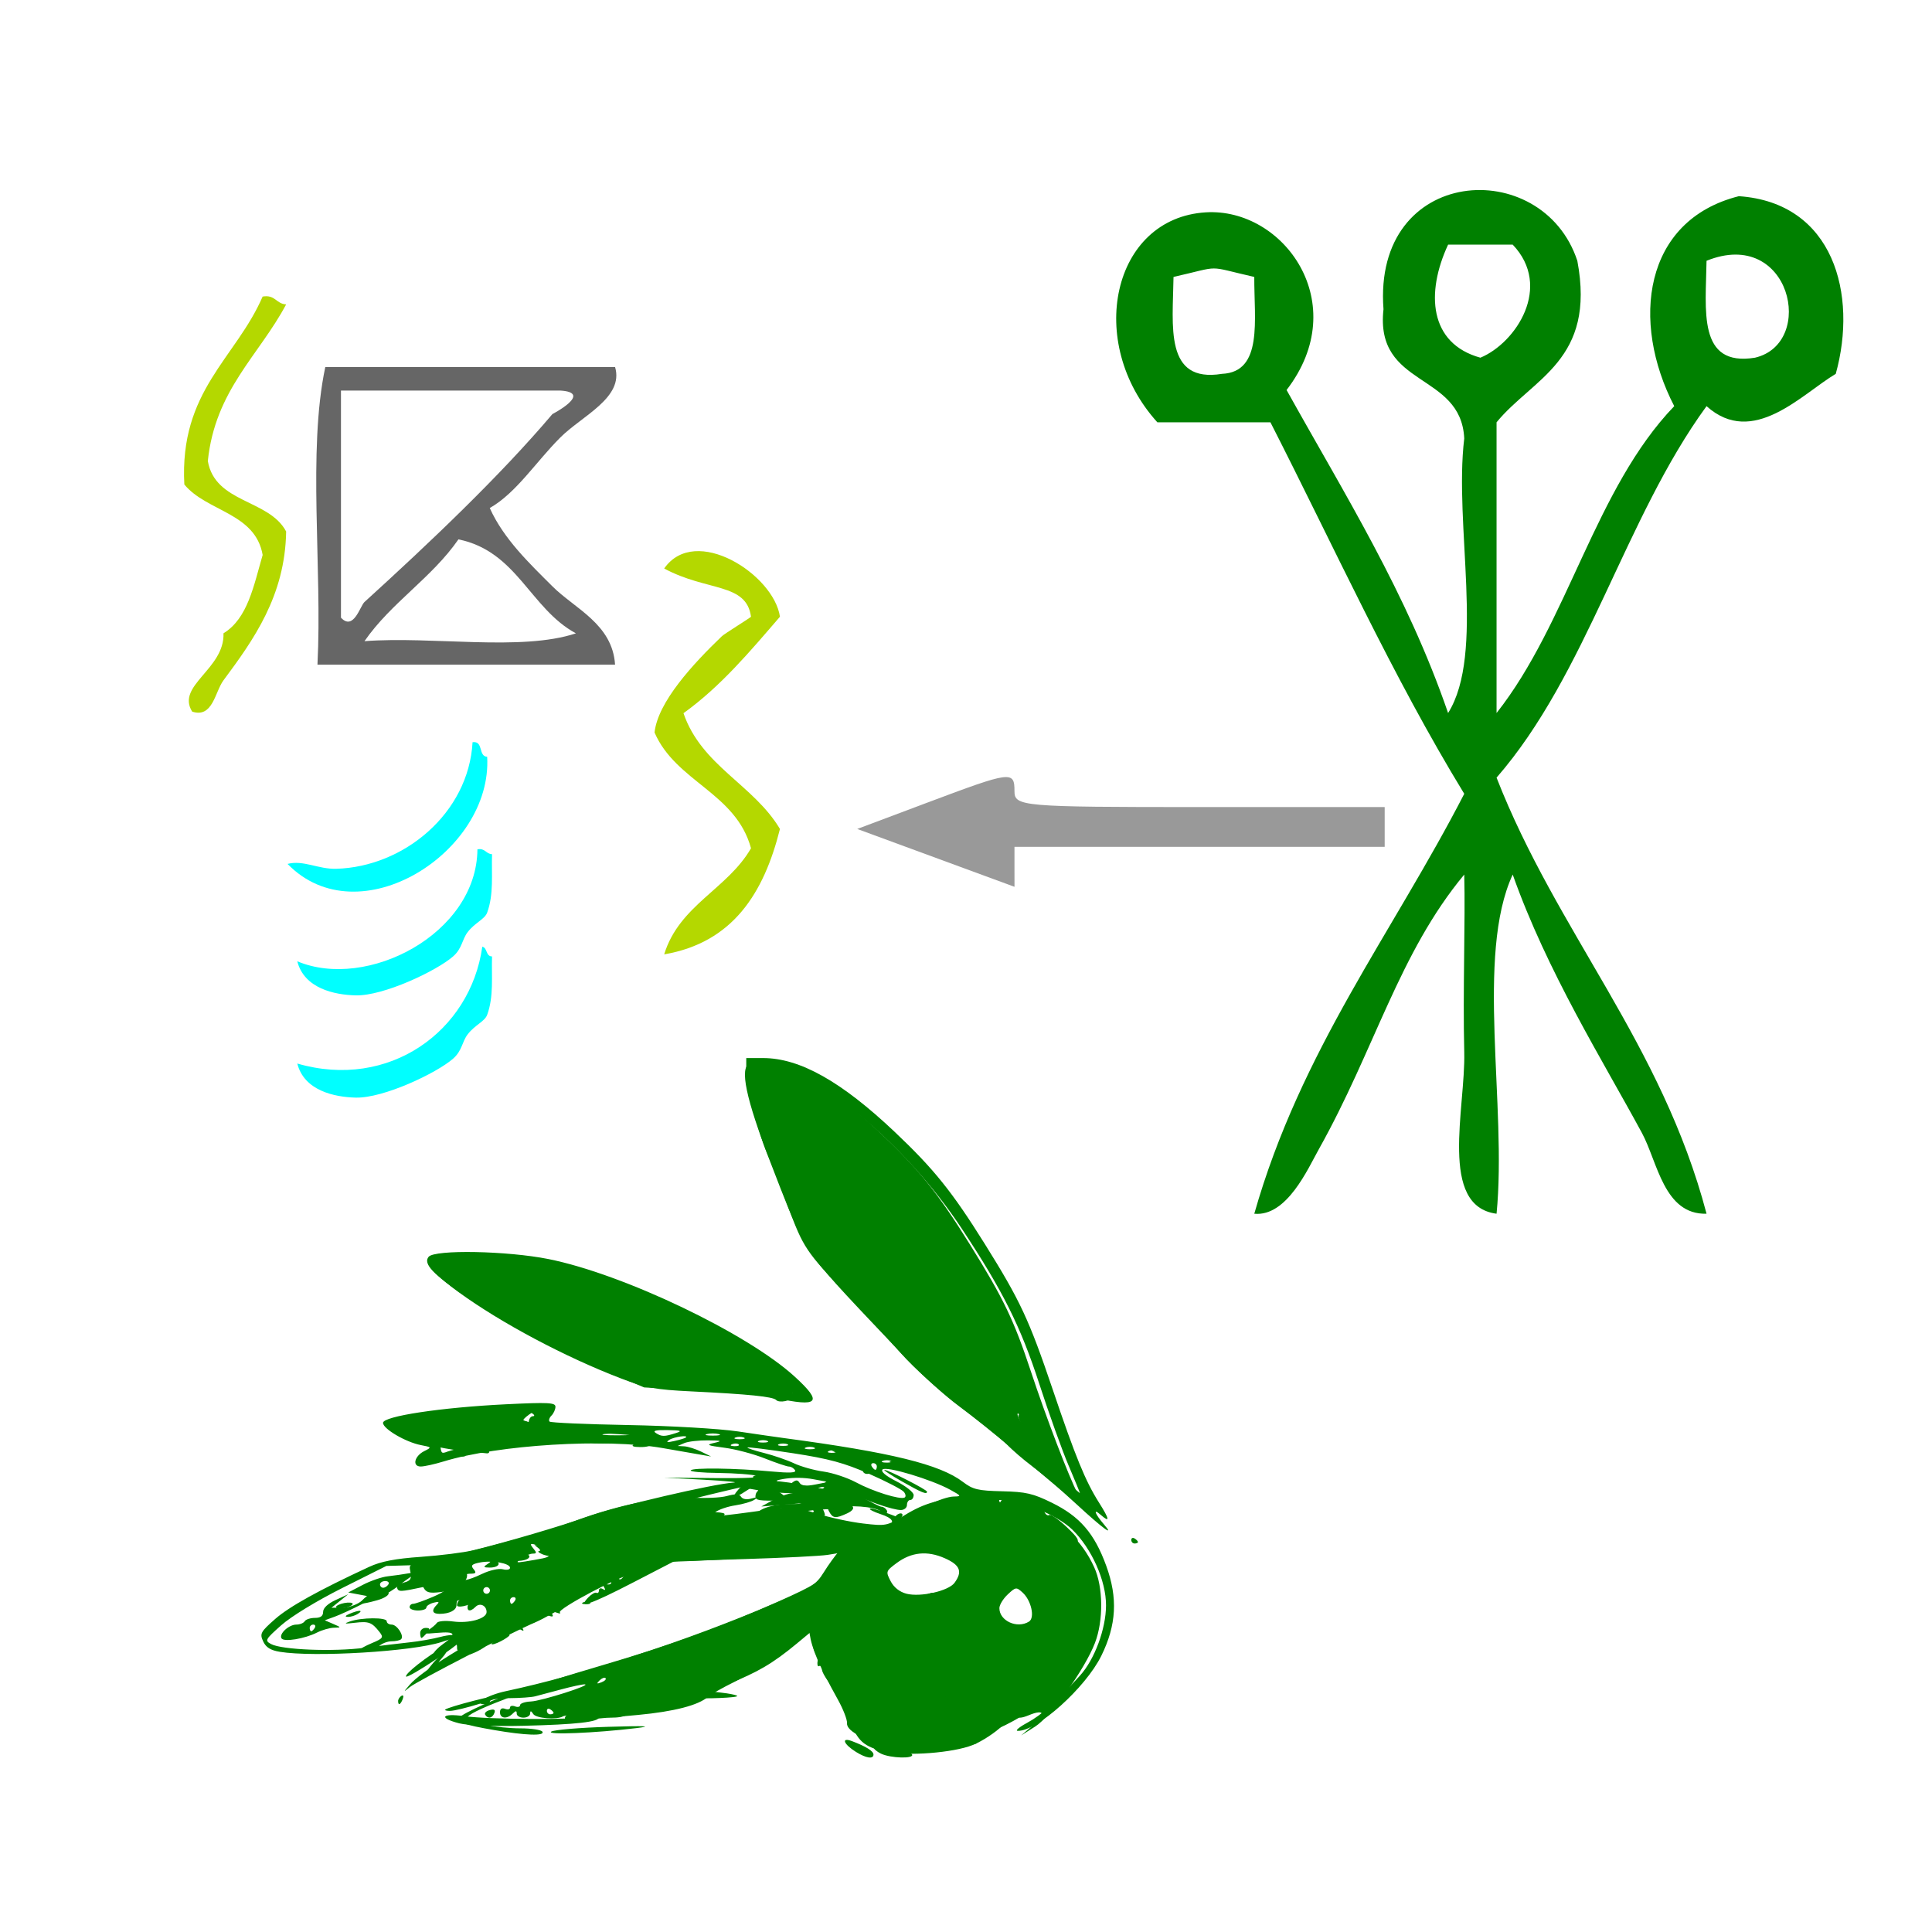
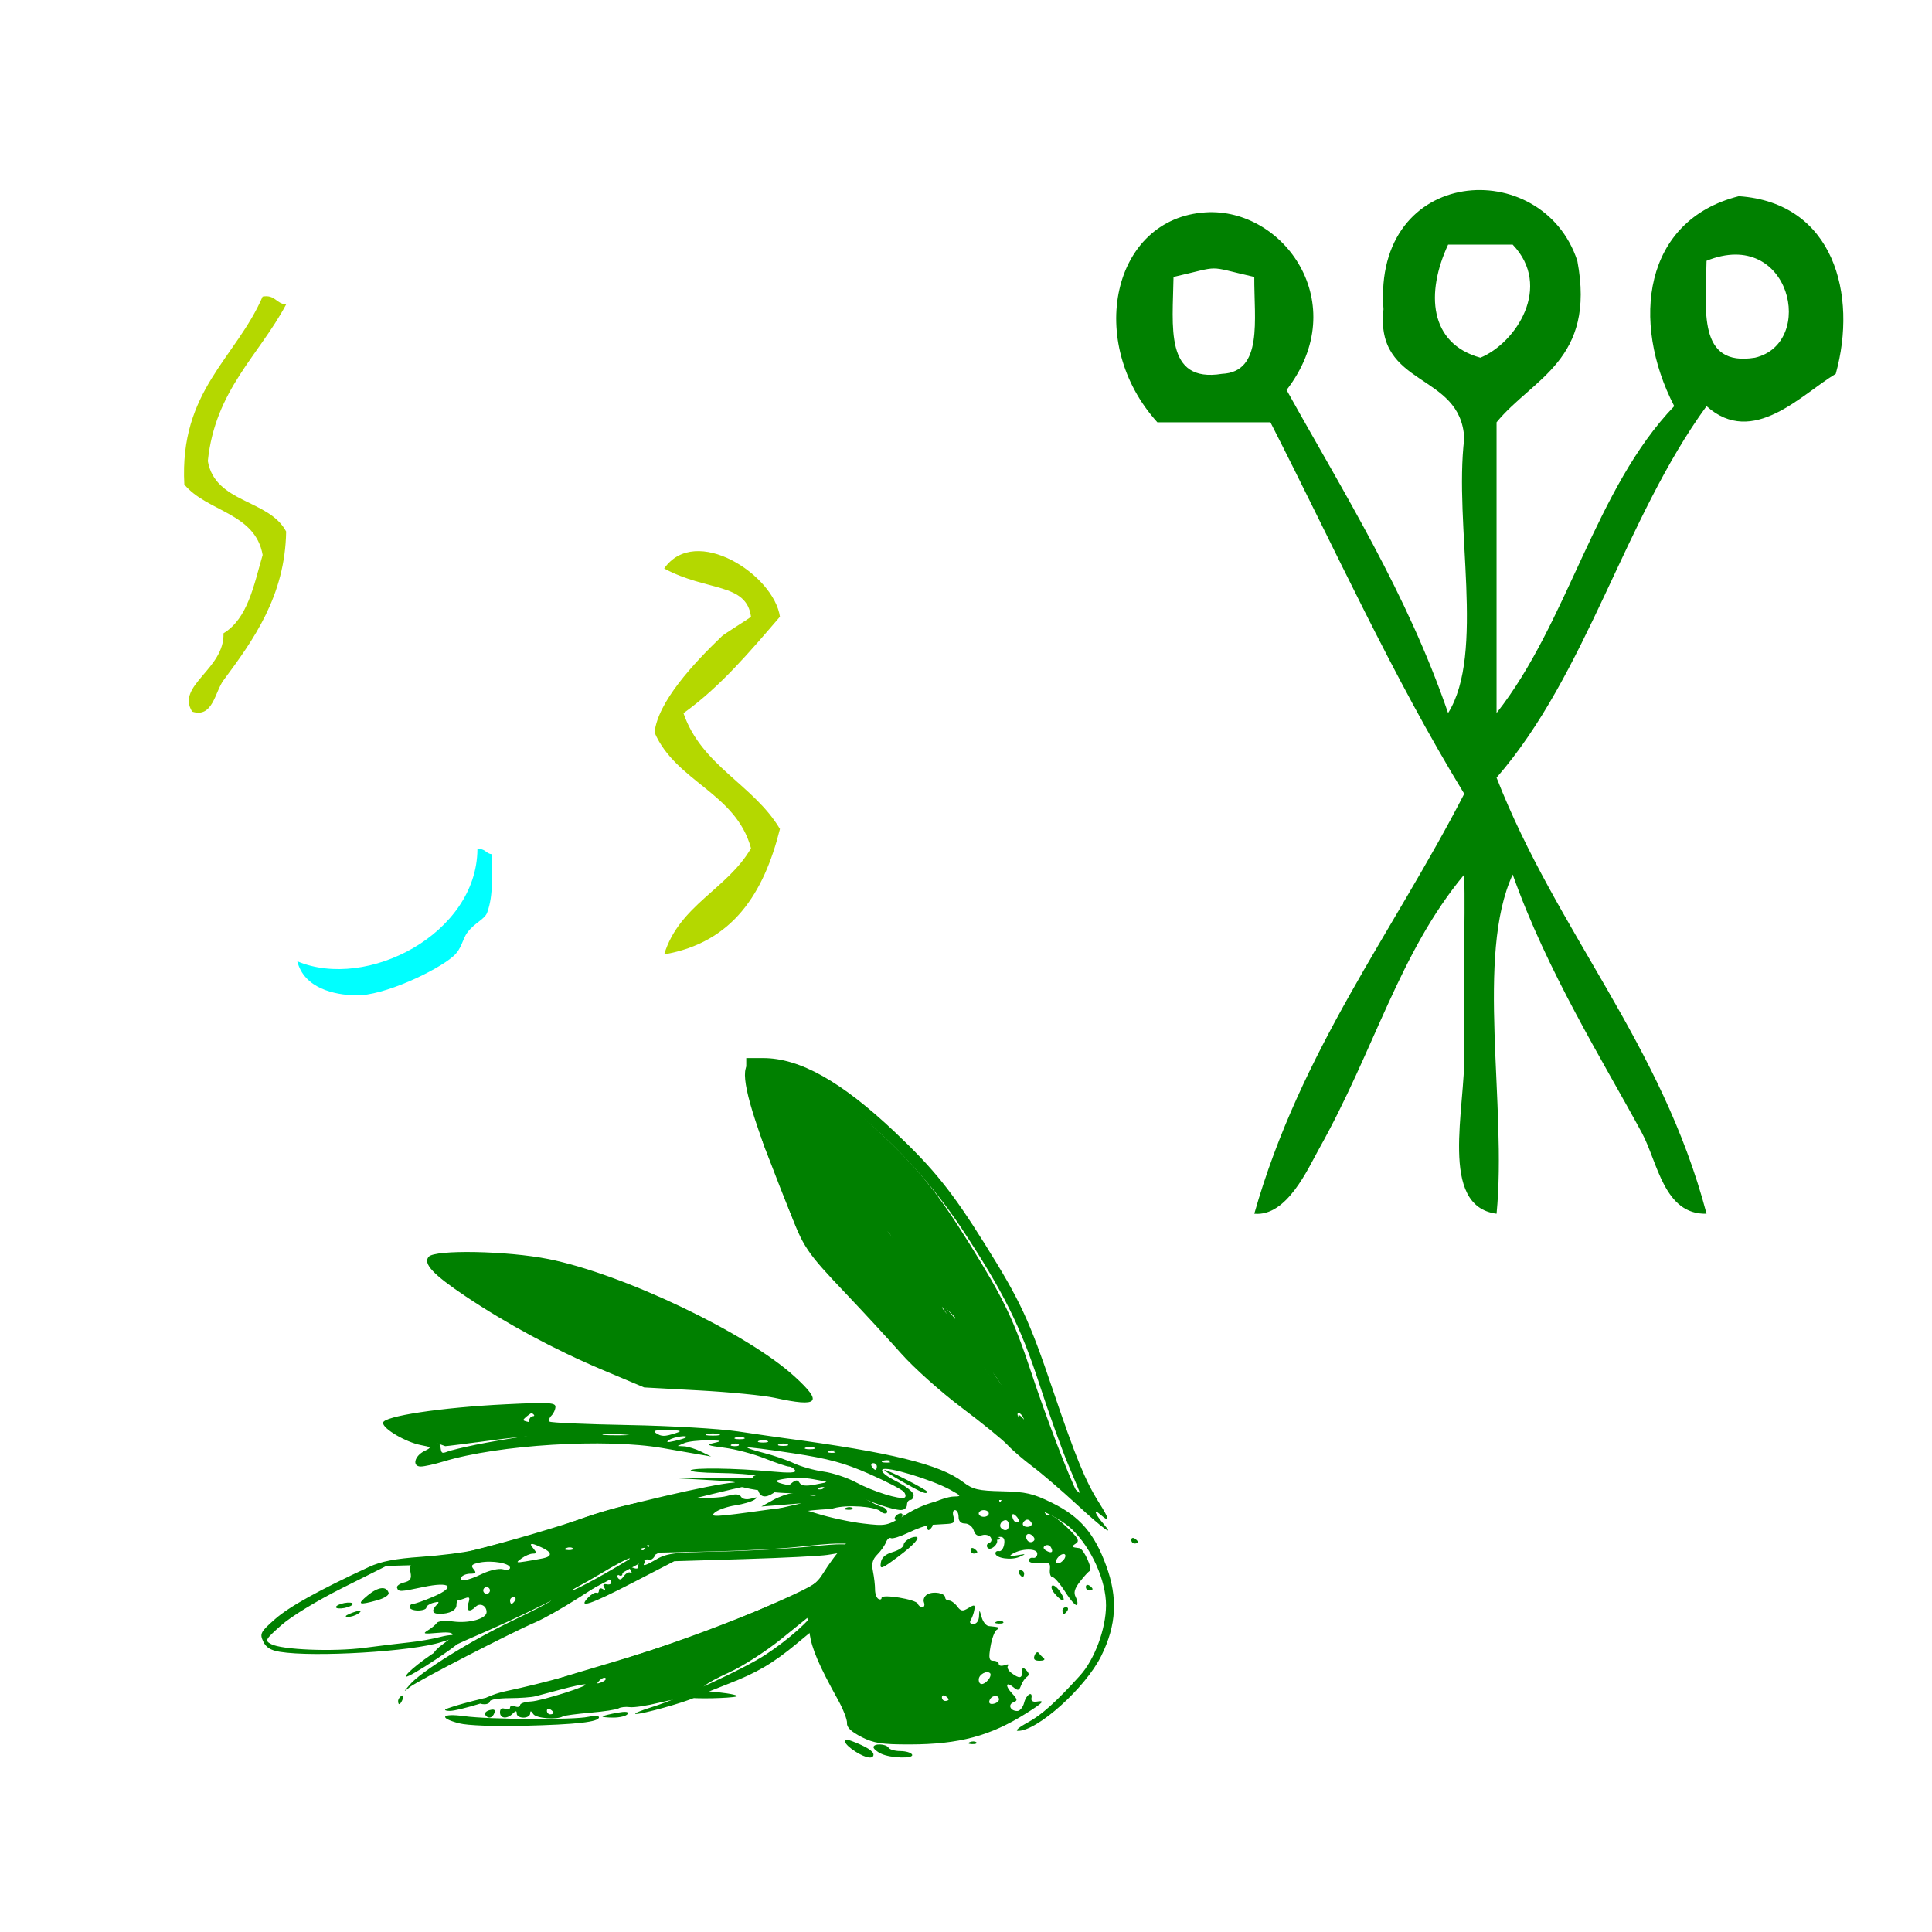
<svg xmlns="http://www.w3.org/2000/svg" xmlns:ns1="http://sodipodi.sourceforge.net/DTD/sodipodi-0.dtd" xmlns:ns2="http://www.inkscape.org/namespaces/inkscape" version="1.1" id="Calque_1" x="0px" y="0px" width="100px" height="100px" viewBox="0 0 100 100" style="enable-background:new 0 0 100 100;" xml:space="preserve" ns1:docname="unideo-02-olive.svg" ns2:version="0.92.3 (2405546, 2018-03-11)">
  <defs id="defs13" />
  <ns1:namedview pagecolor="#ffffff" bordercolor="#666666" borderopacity="1" objecttolerance="10" gridtolerance="10" guidetolerance="10" ns2:pageopacity="0" ns2:pageshadow="2" ns2:window-width="1344" ns2:window-height="859" id="namedview11" showgrid="false" ns2:zoom="2.36" ns2:cx="50" ns2:cy="50" ns2:window-x="1602" ns2:window-y="40" ns2:window-maximized="0" ns2:current-layer="Calque_1" />
  <g id="g8" style="fill:#008000" transform="matrix(0.836,0,0,0.836,34.793,-5.467)">
    <g id="g6" style="fill:#008000">
      <g id="g4" style="fill:#008000">
        <path d="m 56.04,22.686 c 1.16,6.162 -2.748,7.253 -5.001,10 0,6 0,12 0,18 4.414,-5.585 6.097,-13.903 11.001,-19 -2.707,-5.229 -1.919,-11.508 4,-13 5.88,0.403 7.362,6.095 6,11 -2.102,1.249 -5.124,4.583 -8,2 -5.062,6.939 -7.415,16.584 -13.001,23 3.746,9.587 10.22,16.448 13.001,27 -2.644,0.072 -3.032,-3.209 -4,-5 -2.419,-4.475 -5.869,-9.979 -8.001,-16 -2.319,5.015 -0.344,14.323 -1,21 -3.602,-0.466 -1.915,-6.534 -2,-10 -0.094,-3.85 0.073,-8.083 0,-11 -4.037,4.855 -5.541,10.829 -9,17 -0.68,1.212 -1.982,4.192 -4,4 2.878,-10.122 8.583,-17.416 13,-26 -4.427,-7.239 -8.057,-15.276 -12,-23 -2.333,0 -4.667,0 -7,0 -4.472,-4.933 -2.803,-12.648 3,-13 4.82,-0.292 9.129,5.64 5,11 3.574,6.427 7.442,12.559 10,20 2.313,-3.687 0.35,-11.65 1,-17 -0.2,-4.133 -5.546,-3.12 -5,-8 -0.675,-8.912 9.842,-9.555 12.001,-3 z m -6.001,6 c 2.207,-0.917 4.482,-4.399 2,-7 -1.333,0 -2.667,0 -4,0 -1.388,2.984 -1.181,6.121 2,7 z m -19,-5 c -0.041,3.041 -0.582,6.582 3,6 2.556,-0.111 1.985,-3.349 2,-6 -3.078,-0.699 -1.922,-0.699 -5,0 z m 36.001,5 c 3.814,-0.896 2.196,-8.106 -3,-6 -0.04,3.041 -0.582,6.582 3,6 z" id="path2" style="fill:#008000" ns2:connector-curvature="0" />
      </g>
    </g>
  </g>
  <g id="g837" style="fill:#008000;fill-opacity:1" transform="matrix(0.836,0,0,0.836,-36.379,14.923)">
-     <path ns2:connector-curvature="0" id="path832" d="M 98.369,90.605 C 96.982,90.312 96.569,89.936 96.095,88.53 95.859,87.833 95.383,86.939 95.036,86.544 94.689,86.149 94.406,85.684 94.406,85.51 c 0,-0.174 -0.08,-0.267 -0.177,-0.206 -0.098,0.06 -0.133,-0.121 -0.08,-0.402 0.056,-0.291 4.2e-4,-0.512 -0.128,-0.512 -0.141,0 -0.179,-0.235 -0.102,-0.622 0.104,-0.521 0.059,-0.622 -0.28,-0.622 -0.222,0 -0.63,0.242 -0.907,0.537 -0.784,0.838 -2.287,1.88 -3.737,2.593 -0.729,0.358 -1.47,0.777 -1.647,0.932 -0.597,0.522 -2.093,0.909 -4.326,1.119 -4.179,0.394 -4.608,0.408 -4.521,0.144 0.045,-0.135 0.284,-0.276 0.531,-0.313 0.248,-0.036 0.45,-0.158 0.45,-0.271 0,-0.112 0.409,-0.385 0.908,-0.606 0.5,-0.221 0.951,-0.566 1.004,-0.768 0.068,-0.261 1.189,-0.764 3.911,-1.757 2.098,-0.765 5.024,-1.886 6.502,-2.491 2.319,-0.95 2.743,-1.197 3.098,-1.806 0.294,-0.503 0.326,-0.66 0.112,-0.548 -0.165,0.086 -0.044,-0.044 0.268,-0.29 0.493,-0.387 0.537,-0.506 0.329,-0.896 -0.217,-0.407 -0.206,-0.423 0.105,-0.166 0.2,0.165 0.345,0.193 0.345,0.066 0,-0.245 -0.739,-0.534 -0.983,-0.384 -0.148,0.091 -7.089,0.517 -9.588,0.588 -0.689,0.02 -1.386,0.183 -1.762,0.412 -0.342,0.209 -0.828,0.379 -1.079,0.38 -0.581,0.001 -4.672,2.161 -4.472,2.361 0.082,0.082 -0.026,0.082 -0.241,-6.2e-4 -0.27,-0.104 -0.345,-0.076 -0.242,0.09 0.094,0.152 0.04,0.199 -0.147,0.127 -0.162,-0.062 -0.424,0.009 -0.581,0.158 -0.157,0.149 -0.402,0.28 -0.545,0.292 -0.61,0.049 -0.69,0.096 -0.55,0.322 0.091,0.148 0.057,0.183 -0.09,0.092 -0.131,-0.081 -0.402,-0.051 -0.602,0.065 -0.2,0.117 -0.271,0.218 -0.157,0.226 0.257,0.017 -0.75,0.606 -1.036,0.606 -0.114,0 0.026,-0.133 0.311,-0.296 0.777,-0.444 0.428,-0.371 -0.997,0.207 -1.495,0.608 -1.491,0.607 -1.491,0.218 0,-0.165 -0.163,-0.396 -0.363,-0.512 -0.286,-0.167 -0.186,-0.206 0.474,-0.185 1.181,0.037 2.049,-0.422 2.13,-1.128 0.074,-0.645 0.104,-0.66 0.642,-0.324 0.314,0.196 0.498,0.174 0.93,-0.108 0.605,-0.396 0.691,-0.723 0.228,-0.868 -1.03,-0.322 -1.013,-0.286 -0.418,-0.838 0.683,-0.633 1.618,-0.625 1.732,0.015 0.041,0.228 0.17,0.508 0.287,0.622 0.145,0.141 0.181,0.026 0.113,-0.361 -0.129,-0.731 0.267,-1.062 1.062,-0.887 0.504,0.111 0.661,0.051 0.865,-0.33 0.239,-0.447 0.26,-0.45 0.53,-0.08 0.305,0.418 0.431,0.36 0.788,-0.358 0.131,-0.263 0.459,-0.496 0.746,-0.528 0.946,-0.107 1.496,-0.272 1.36,-0.408 -0.199,-0.199 -1.98,-0.052 -2.484,0.205 -0.239,0.122 -0.597,0.301 -0.795,0.397 -0.456,0.221 -1.997,0.202 -2.542,-0.032 -0.228,-0.098 -0.321,-0.186 -0.207,-0.196 0.114,-0.01 0.067,-0.116 -0.104,-0.235 -0.24,-0.168 -0.198,-0.186 0.181,-0.078 0.332,0.094 0.447,0.066 0.352,-0.088 -0.088,-0.142 -0.02,-0.181 0.181,-0.104 0.177,0.068 0.322,0.023 0.322,-0.1 0,-0.123 0.14,-0.169 0.311,-0.104 0.171,0.066 0.311,0.019 0.311,-0.104 0,-0.123 0.14,-0.169 0.311,-0.104 0.171,0.066 0.311,0.019 0.311,-0.104 0,-0.123 0.155,-0.163 0.345,-0.091 0.252,0.097 0.299,0.058 0.173,-0.145 -0.125,-0.203 -0.079,-0.242 0.173,-0.145 0.19,0.073 0.345,0.045 0.345,-0.062 0,-0.107 0.14,-0.141 0.311,-0.075 0.171,0.066 0.311,0.006 0.311,-0.132 0,-0.139 0.14,-0.198 0.311,-0.132 0.171,0.066 0.311,0.027 0.311,-0.085 0,-0.118 0.233,-0.146 0.549,-0.067 0.418,0.105 0.51,0.074 0.384,-0.13 -0.126,-0.204 -0.035,-0.235 0.384,-0.13 0.33,0.083 0.549,0.052 0.549,-0.077 0,-0.129 0.219,-0.16 0.549,-0.077 0.411,0.103 0.509,0.072 0.389,-0.122 -0.12,-0.194 -0.01,-0.229 0.435,-0.137 0.328,0.068 1.371,0.148 2.319,0.178 1.539,0.049 1.677,0.085 1.295,0.339 -0.896,0.597 -0.464,0.7 2.319,0.556 2.272,-0.118 2.908,-0.085 3.679,0.194 0.513,0.185 1.705,0.392 2.648,0.46 1.495,0.107 1.7,0.082 1.592,-0.198 -0.068,-0.177 -0.024,-0.383 0.098,-0.458 0.402,-0.248 0.232,-0.491 -0.518,-0.739 -0.407,-0.134 -0.698,-0.285 -0.647,-0.336 0.051,-0.051 0.56,0.086 1.132,0.303 l 1.04,0.395 1.939,-0.509 c 4.63,-1.216 8.235,0.053 9.781,3.442 0.559,1.226 0.58,3.291 0.047,4.686 -0.616,1.613 -2.72,4.555 -3.703,5.178 l -0.869,0.551 0.724,-0.619 c 0.841,-0.719 0.723,-1.036 -0.237,-0.638 -0.457,0.189 -0.69,0.206 -0.741,0.053 -0.041,-0.123 -0.44,0.139 -0.886,0.581 -0.447,0.442 -1.285,0.99 -1.862,1.218 -1.221,0.481 -4.022,0.696 -5.367,0.412 z m 8.858,-8.058 c 0.375,-0.238 0.137,-1.312 -0.399,-1.797 -0.389,-0.352 -0.425,-0.347 -0.921,0.118 -0.284,0.267 -0.516,0.648 -0.516,0.848 0,0.791 1.108,1.292 1.836,0.83 z m -4.611,-2.403 c 0.506,-0.692 0.344,-1.099 -0.604,-1.518 -1.092,-0.483 -2.073,-0.383 -2.995,0.307 -0.656,0.491 -0.666,0.519 -0.36,1.11 0.2,0.387 0.554,0.668 0.979,0.779 0.873,0.226 2.608,-0.168 2.98,-0.677 z m -28.524,9.117 c -1.818,-0.314 -2.322,-0.49 -2.16,-0.752 0.164,-0.266 2.766,-1.426 3.173,-1.415 0.184,0.005 0.008,0.133 -0.391,0.284 -1.482,0.561 -2.28,0.962 -2.28,1.144 0,0.272 1.897,0.636 3.314,0.636 0.672,0 1.279,0.093 1.349,0.207 0.17,0.276 -1.054,0.233 -3.005,-0.104 z m 3.558,0.096 c 0.19,-0.11 1.776,-0.242 3.524,-0.294 2.349,-0.069 2.8,-0.048 1.727,0.082 -2.543,0.307 -5.629,0.431 -5.251,0.212 z m -1.732,-2.413 c 0.15,-0.06 0.328,-0.052 0.397,0.016 0.069,0.069 -0.053,0.118 -0.272,0.109 -0.241,-0.01 -0.291,-0.059 -0.125,-0.125 z m -5.53,-1.895 c 0.384,-0.436 0.736,-0.763 0.783,-0.727 0.047,0.037 -0.084,0.254 -0.291,0.482 -0.437,0.483 -0.222,0.527 0.517,0.105 0.285,-0.163 0.611,-0.295 0.725,-0.294 0.239,0.003 -1.981,1.202 -2.252,1.217 -0.099,0.005 0.134,-0.347 0.518,-0.783 z m 2.46,-0.761 c 0.285,-0.163 0.611,-0.296 0.725,-0.296 0.114,0 -0.026,0.133 -0.311,0.296 -0.285,0.163 -0.611,0.296 -0.725,0.296 -0.114,0 0.026,-0.133 0.311,-0.296 z m -7.047,0.003 c 0,-0.056 0.338,-0.242 0.751,-0.415 0.673,-0.281 0.721,-0.351 0.466,-0.676 -0.478,-0.61 -0.668,-0.682 -1.528,-0.579 -0.646,0.077 -0.714,0.059 -0.311,-0.081 0.73,-0.253 2.28,-0.262 2.28,-0.013 0,0.114 0.137,0.207 0.304,0.207 0.338,0 0.792,0.701 0.587,0.905 -0.072,0.072 -0.342,0.131 -0.6,0.131 -0.258,0 -0.609,0.14 -0.78,0.311 -0.286,0.286 -1.17,0.444 -1.17,0.21 z m -4.857,-0.705 c -0.17,-0.275 0.454,-0.852 0.921,-0.852 0.213,0 0.445,-0.093 0.516,-0.207 0.07,-0.114 0.356,-0.207 0.634,-0.207 0.351,0 0.506,-0.116 0.506,-0.376 0,-0.233 0.295,-0.511 0.777,-0.732 l 0.777,-0.356 -0.518,0.417 -0.518,0.417 0.628,0.005 c 0.345,0.003 0.858,-0.157 1.14,-0.355 l 0.512,-0.36 -0.622,-0.117 -0.622,-0.117 0.891,-0.465 c 0.49,-0.256 1.19,-0.497 1.555,-0.536 0.365,-0.039 0.99,-0.129 1.389,-0.2 0.399,-0.071 0.586,-0.068 0.415,0.006 -0.171,0.075 -0.651,0.402 -1.066,0.727 -0.415,0.325 -0.849,0.592 -0.964,0.592 -0.115,0 -0.707,0.258 -1.317,0.573 -0.61,0.315 -1.389,0.675 -1.731,0.799 l -0.622,0.226 0.518,0.224 c 0.515,0.223 0.515,0.224 0.042,0.237 -0.262,0.007 -0.729,0.141 -1.036,0.296 -0.77,0.39 -2.056,0.601 -2.204,0.362 z m 2.058,-0.645 c 0.07,-0.114 0.029,-0.207 -0.091,-0.207 -0.121,0 -0.22,0.093 -0.22,0.207 0,0.114 0.041,0.207 0.091,0.207 0.05,0 0.149,-0.093 0.22,-0.207 z m 4.56,-2.695 c 0.07,-0.114 -0.017,-0.207 -0.195,-0.207 -0.178,0 -0.323,0.093 -0.323,0.207 0,0.114 0.088,0.207 0.195,0.207 0.107,0 0.253,-0.093 0.323,-0.207 z m 1.969,3.005 c 0,-0.171 0.151,-0.311 0.336,-0.311 0.275,0 0.29,0.056 0.078,0.311 -0.142,0.171 -0.293,0.311 -0.336,0.311 -0.043,0 -0.078,-0.14 -0.078,-0.311 z m 2.28,-1.722 c 0,-0.383 0.602,-0.695 1.06,-0.55 0.353,0.112 0.391,0.182 0.165,0.303 -0.573,0.308 -1.226,0.44 -1.226,0.247 z m 7.838,-0.181 c 0.15,-0.06 0.328,-0.052 0.397,0.016 0.069,0.069 -0.053,0.118 -0.272,0.109 -0.241,-0.01 -0.291,-0.059 -0.125,-0.125 z M 69.729,80.43 c -0.25,-0.467 0.125,-0.661 1.721,-0.896 0.776,-0.114 0.985,-0.083 0.985,0.147 0,0.484 -0.673,0.916 -1.609,1.035 -0.728,0.092 -0.921,0.042 -1.097,-0.286 z m 0.584,-1.162 c 0.258,-0.05 0.631,-0.048 0.829,0.004 0.198,0.052 -0.013,0.092 -0.469,0.09 -0.456,-0.002 -0.618,-0.045 -0.36,-0.094 z m 1.461,-0.202 c 0.15,-0.06 0.328,-0.052 0.397,0.016 0.069,0.069 -0.053,0.118 -0.272,0.109 -0.241,-0.01 -0.291,-0.059 -0.125,-0.125 z m 1.904,-0.066 c 0.256,-0.165 0.259,-0.201 0.017,-0.204 -0.162,-0.002 -0.251,-0.046 -0.198,-0.099 0.052,-0.052 0.3,-0.042 0.55,0.024 0.558,0.146 0.398,0.488 -0.226,0.483 -0.369,-0.003 -0.396,-0.041 -0.143,-0.204 z m 1.658,-0.415 c 0.41,-0.265 1.096,-0.265 0.933,0 -0.07,0.114 -0.379,0.206 -0.686,0.204 -0.436,-0.002 -0.49,-0.047 -0.247,-0.204 z m -0.868,-0.142 c 0.15,-0.06 0.328,-0.052 0.397,0.016 0.069,0.069 -0.053,0.118 -0.272,0.109 -0.241,-0.01 -0.291,-0.059 -0.125,-0.125 z m 15.792,-2.333 c 0,-0.483 0.966,-0.842 2.274,-0.845 l 1.353,-0.003 -1.221,-0.619 c -1.429,-0.724 -2.072,-0.769 -2.924,-0.205 -0.843,0.558 -1.022,0.52 -0.479,-0.104 0.375,-0.431 0.636,-0.518 1.55,-0.518 0.605,0 1.497,0.092 1.984,0.205 0.486,0.113 1.35,0.265 1.92,0.338 0.57,0.073 0.896,0.174 0.725,0.224 -0.955,0.281 -1.227,0.534 -1.011,0.938 0.118,0.221 0.184,0.428 0.147,0.459 -0.211,0.175 -4.318,0.297 -4.318,0.127 z m 2.724,-0.22 c 0.635,0 0.982,-0.08 0.904,-0.207 -0.14,-0.226 -1.736,-0.284 -2.263,-0.082 -0.18,0.069 -0.328,0.219 -0.328,0.333 0,0.114 0.148,0.151 0.328,0.082 0.18,-0.069 0.792,-0.126 1.36,-0.126 z m 1.858,-0.167 c -0.11,-0.206 -0.137,-0.476 -0.059,-0.601 0.184,-0.296 1.254,-0.434 1.289,-0.166 0.015,0.114 0.112,0.309 0.215,0.434 0.123,0.149 0.007,0.309 -0.338,0.466 -0.71,0.324 -0.872,0.304 -1.107,-0.134 z M 85.337,75.334 c 0.2,-0.052 0.526,-0.052 0.725,0 0.2,0.052 0.036,0.095 -0.363,0.095 -0.399,0 -0.562,-0.043 -0.363,-0.095 z m 1.557,-0.211 c 0.258,-0.05 0.631,-0.048 0.829,0.004 0.198,0.052 -0.013,0.092 -0.469,0.09 -0.456,-0.002 -0.618,-0.045 -0.36,-0.094 z m 3.404,-0.423 c 0.098,-0.515 1.002,-0.547 1.62,-0.057 l 0.518,0.411 -1.103,0.005 c -0.94,0.004 -1.093,-0.049 -1.035,-0.358 z m 18.417,-0.719 c -0.597,-0.488 -1.799,-1.5 -2.671,-2.249 -0.872,-0.749 -2.286,-1.879 -3.141,-2.511 -0.855,-0.632 -2.254,-1.885 -3.109,-2.785 -6.724,-7.076 -6.307,-6.511 -7.751,-10.501 -0.392,-1.082 -0.842,-2.234 -1.001,-2.56 -0.543,-1.116 -1.088,-3.811 -0.847,-4.187 0.554,-0.862 3.358,-0.009 5.556,1.69 1.374,1.062 4.659,4.318 5.518,5.47 1.234,1.655 3.655,5.555 4.532,7.303 0.433,0.862 1.115,2.604 1.516,3.87 0.401,1.266 1.166,3.395 1.7,4.731 0.534,1.336 0.929,2.471 0.878,2.523 -0.052,0.052 -0.582,-0.305 -1.179,-0.793 z m -1.537,-3.322 c -0.185,-0.257 -0.515,-0.793 -0.735,-1.192 -0.506,-0.918 -1.655,-2.254 -1.666,-1.937 -0.005,0.132 0.322,0.635 0.726,1.118 0.404,0.483 0.836,1.075 0.959,1.315 0.251,0.487 0.806,1.162 0.955,1.162 0.053,0 -0.054,-0.21 -0.239,-0.466 z M 99.125,59.271 c -0.045,-0.135 -0.193,-0.283 -0.328,-0.328 -0.151,-0.051 -0.198,0.044 -0.12,0.246 0.145,0.377 0.573,0.455 0.449,0.082 z m -2.181,13.881 c 0.029,-0.142 -0.266,-0.311 -0.674,-0.387 -0.658,-0.122 -0.671,-0.137 -0.142,-0.162 0.646,-0.03 1.385,0.291 1.385,0.602 0,0.11 -0.14,0.2 -0.311,0.2 -0.171,0 -0.288,-0.114 -0.259,-0.252 z M 71.761,72.231 c 0.142,-0.058 0.376,-0.058 0.518,0 0.142,0.058 0.026,0.105 -0.259,0.105 -0.285,0 -0.402,-0.047 -0.259,-0.105 z m 0.259,-0.27 c -1.206,-0.127 -2.674,-0.491 -3.196,-0.794 -0.316,-0.183 0.657,-0.448 2.231,-0.608 1.403,-0.142 1.439,-0.158 0.655,-0.294 -0.516,-0.09 -0.242,-0.111 0.725,-0.058 1.142,0.063 1.444,0.03 1.14,-0.124 -0.37,-0.188 -0.359,-0.199 0.104,-0.106 0.285,0.058 0.992,0.106 1.571,0.108 0.958,0.003 1.051,0.045 1.036,0.469 -0.015,0.432 0.066,0.464 1.124,0.437 1.118,-0.029 1.125,-0.025 0.363,0.176 -0.427,0.113 -0.777,0.271 -0.777,0.35 0,0.08 -0.326,0.107 -0.725,0.06 -0.399,-0.047 -0.725,-0.004 -0.725,0.095 0,0.099 -0.432,0.145 -0.959,0.103 -0.666,-0.053 -0.916,-0.006 -0.817,0.154 0.079,0.127 0.021,0.217 -0.129,0.201 -0.149,-0.016 -0.878,-0.093 -1.619,-0.171 z m 10.742,-0.395 c 0.155,-0.098 -0.398,-0.131 -1.267,-0.075 -1.017,0.065 -1.591,0.02 -1.686,-0.134 -0.16,-0.259 2.234,-0.332 3.378,-0.103 0.85,0.17 0.833,0.493 -0.026,0.489 -0.444,-0.002 -0.58,-0.063 -0.399,-0.177 z M 76.379,70.761 c 0.011,-0.263 0.615,-0.975 0.615,-0.725 0,0.129 -0.103,0.298 -0.229,0.376 -0.16,0.099 -0.144,0.196 0.052,0.32 0.219,0.139 0.201,0.179 -0.082,0.181 -0.2,0.002 -0.36,-0.067 -0.356,-0.152 z m -7.935,-0.189 c 0.142,-0.058 0.376,-0.058 0.518,0 0.142,0.058 0.026,0.105 -0.259,0.105 -0.285,0 -0.402,-0.047 -0.259,-0.105 z m 1.464,-0.212 c 0.15,-0.06 0.328,-0.052 0.397,0.016 0.069,0.069 -0.054,0.118 -0.272,0.109 -0.241,-0.01 -0.291,-0.059 -0.125,-0.125 z m 5.169,-0.627 c 0.257,-0.049 0.676,-0.049 0.933,0 0.257,0.049 0.047,0.09 -0.466,0.09 -0.513,0 -0.723,-0.04 -0.466,-0.09 z M 91.57,68.827 C 91.362,68.62 89.881,68.47 86.322,68.296 84.078,68.187 83.495,68.08 81.969,67.496 78.512,66.173 74.557,64.072 71.924,62.161 70.532,61.151 70.267,60.761 70.971,60.761 c 0.221,0 0.447,-0.072 0.501,-0.16 0.054,-0.088 0.969,-0.098 2.033,-0.022 1.064,0.076 2.004,0.096 2.09,0.044 0.086,-0.052 0.155,0.005 0.155,0.126 0,0.121 0.257,0.221 0.57,0.223 0.314,0.002 1.241,0.178 2.062,0.391 0.82,0.213 1.543,0.336 1.606,0.273 0.063,-0.063 0.115,0.004 0.115,0.149 0,0.15 0.135,0.212 0.311,0.145 0.171,-0.066 0.311,-0.047 0.311,0.041 0,0.088 0.49,0.333 1.088,0.546 2.722,0.965 7.568,3.535 9.379,4.975 0.456,0.362 0.998,0.721 1.205,0.798 0.207,0.076 0.325,0.221 0.262,0.322 -0.17,0.275 -0.889,0.418 -1.09,0.217 z" style="fill:#008000;fill-opacity:1;stroke-width:0.207" />
    <path ns2:connector-curvature="0" id="path828" d="m 96.513,90.618 c -0.777,-0.482 -0.94,-0.932 -0.24,-0.666 0.863,0.328 1.323,0.616 1.323,0.827 0,0.299 -0.448,0.232 -1.083,-0.161 z m 1.55,0.108 c -0.257,-0.124 -0.466,-0.304 -0.466,-0.401 0,-0.246 0.777,-0.22 0.933,0.032 0.07,0.114 0.397,0.207 0.725,0.207 0.329,0 0.655,0.093 0.725,0.207 0.173,0.279 -1.317,0.244 -1.917,-0.046 z m 5.506,-0.718 c 0.15,-0.06 0.328,-0.052 0.397,0.016 0.069,0.069 -0.054,0.118 -0.272,0.109 -0.241,-0.01 -0.291,-0.059 -0.125,-0.125 z m 3.563,-1.206 c 0.859,-0.46 1.764,-1.271 3.256,-2.918 0.898,-0.991 1.601,-2.888 1.606,-4.336 0.006,-1.527 -0.891,-3.537 -2.1,-4.706 -0.933,-0.903 -3.194,-1.823 -4.478,-1.823 -1.733,7e-5 -4.145,0.607 -5.411,1.361 -1.395,0.831 -1.705,0.822 -0.708,-0.02 0.848,-0.716 2.584,-1.541 3.273,-1.555 0.485,-0.01 0.472,-0.036 -0.207,-0.411 -1.166,-0.644 -3.979,-1.489 -4.205,-1.264 -0.126,0.126 0.187,0.394 0.863,0.736 0.584,0.296 1.062,0.676 1.062,0.845 0,0.169 -0.093,0.307 -0.207,0.307 -0.114,0 -0.207,0.14 -0.207,0.311 0,0.171 -0.17,0.311 -0.378,0.311 -0.488,0 -2.068,-0.54 -3.058,-1.045 -0.728,-0.371 -0.791,-0.374 -1.034,-0.041 -0.159,0.217 -0.191,0.481 -0.084,0.682 0.147,0.274 0.019,0.336 -0.78,0.377 -0.526,0.027 -1.616,0.175 -2.422,0.328 -1.378,0.262 -1.789,0.263 -1.528,0.002 0.061,-0.061 0.706,-0.248 1.434,-0.416 l 1.323,-0.304 -1.244,0.1 -1.244,0.1 0.725,-0.401 c 0.399,-0.221 0.959,-0.415 1.244,-0.431 l 0.518,-0.029 -0.494,-0.138 c -0.457,-0.128 -0.468,-0.16 -0.14,-0.432 0.28,-0.233 0.388,-0.239 0.515,-0.033 0.114,0.184 0.398,0.214 0.969,0.103 l 0.808,-0.158 -0.933,-0.172 c -1.101,-0.203 -2.45,-0.023 -2.853,0.379 -0.243,0.243 -0.214,0.286 0.195,0.289 0.387,0.003 0.42,0.043 0.17,0.204 -0.478,0.309 -0.789,0.246 -0.926,-0.186 -0.074,-0.235 -0.268,-0.362 -0.48,-0.316 -2.623,0.567 -8.612,2.11 -10.075,2.595 -4.204,1.395 -8.134,2.286 -10.35,2.347 l -2.109,0.058 -2.722,1.363 c -1.581,0.792 -3.166,1.758 -3.782,2.305 -1.003,0.891 -1.037,0.954 -0.633,1.17 0.669,0.358 3.85,0.484 5.79,0.23 0.969,-0.127 2.228,-0.28 2.798,-0.339 0.57,-0.059 1.424,-0.21 1.897,-0.335 0.546,-0.144 0.988,-0.157 1.207,-0.034 0.283,0.158 0.021,0.412 -1.44,1.394 -0.982,0.66 -1.833,1.154 -1.89,1.097 -0.137,-0.137 1.29,-1.26 2.43,-1.912 1.048,-0.599 1.01,-0.634 -0.25,-0.224 -1.796,0.585 -7.888,0.951 -10.004,0.602 -0.576,-0.095 -0.861,-0.275 -1.032,-0.65 -0.217,-0.477 -0.158,-0.587 0.745,-1.381 0.872,-0.767 2.708,-1.786 5.819,-3.228 0.731,-0.339 1.609,-0.509 3.213,-0.621 1.214,-0.085 2.673,-0.269 3.243,-0.409 2.03,-0.498 5.416,-1.494 7.151,-2.103 1.801,-0.632 7.712,-2.009 8.95,-2.084 0.378,-0.023 -0.431,-0.102 -1.799,-0.176 l -2.487,-0.134 3.195,0.031 c 1.896,0.018 2.95,-0.036 2.591,-0.134 -0.332,-0.091 -1.421,-0.173 -2.42,-0.183 -0.998,-0.01 -1.775,-0.082 -1.727,-0.161 0.109,-0.176 2.773,-0.141 4.975,0.066 1.158,0.108 1.582,0.087 1.482,-0.075 -0.077,-0.125 -0.244,-0.227 -0.371,-0.227 -0.127,0 -0.798,-0.225 -1.49,-0.5 C 90.184,72.172 89.057,71.874 88.373,71.785 87.287,71.644 87.208,71.605 87.751,71.48 88.264,71.363 88.191,71.336 87.337,71.328 c -0.57,-0.005 -1.223,0.07 -1.451,0.168 l -0.415,0.178 0.415,0.024 c 0.228,0.013 0.694,0.16 1.036,0.326 l 0.622,0.302 -0.622,-0.107 c -0.342,-0.059 -1.415,-0.246 -2.384,-0.415 -3.519,-0.614 -10.173,-0.206 -13.558,0.83 -0.56,0.171 -1.196,0.312 -1.414,0.312 -0.545,0 -0.396,-0.647 0.219,-0.954 0.469,-0.234 0.465,-0.241 -0.209,-0.371 -0.941,-0.181 -2.346,-1.005 -2.347,-1.376 -0.002,-0.412 3.586,-0.955 7.619,-1.152 2.607,-0.128 3.057,-0.105 3.057,0.152 0,0.166 -0.11,0.412 -0.245,0.547 -0.135,0.135 -0.188,0.303 -0.118,0.373 0.07,0.07 2.256,0.166 4.857,0.214 2.627,0.048 5.651,0.223 6.802,0.395 1.14,0.17 2.446,0.358 2.902,0.419 6.591,0.881 9.608,1.622 11.031,2.707 0.616,0.47 0.928,0.544 2.425,0.579 1.473,0.034 1.913,0.135 3.087,0.713 1.731,0.852 2.628,1.893 3.359,3.897 0.727,1.994 0.636,3.669 -0.303,5.576 -0.975,1.981 -3.983,4.682 -5.174,4.647 -0.182,-0.005 0.09,-0.234 0.603,-0.509 z M 99.471,74.512 c -0.12,-0.145 -1.086,-0.645 -2.147,-1.112 -1.533,-0.675 -2.496,-0.936 -4.696,-1.273 -1.522,-0.233 -2.798,-0.395 -2.834,-0.358 -0.036,0.036 0.422,0.188 1.019,0.338 0.596,0.15 1.433,0.438 1.86,0.64 0.426,0.202 1.246,0.433 1.821,0.512 0.575,0.079 1.486,0.381 2.023,0.67 1.043,0.562 2.735,1.09 3.008,0.938 0.091,-0.051 0.067,-0.21 -0.053,-0.355 z m -5.035,0.157 c -0.2,-0.052 -0.526,-0.052 -0.725,0 -0.2,0.052 -0.036,0.095 0.363,0.095 0.399,0 0.562,-0.043 0.363,-0.095 z m 0.203,-0.397 c -0.069,-0.069 -0.248,-0.076 -0.397,-0.016 -0.165,0.066 -0.116,0.115 0.125,0.125 0.218,0.009 0.341,-0.04 0.272,-0.109 z m 3.165,-1.326 c 0,-0.114 -0.099,-0.207 -0.22,-0.207 -0.121,0 -0.162,0.093 -0.091,0.207 0.07,0.114 0.169,0.207 0.22,0.207 0.05,0 0.091,-0.093 0.091,-0.207 z m 0.881,-0.345 c -0.142,-0.058 -0.376,-0.058 -0.518,0 -0.142,0.058 -0.026,0.105 0.259,0.105 0.285,0 0.402,-0.047 0.259,-0.105 z M 72.931,71.607 c 0.741,-0.152 2.187,-0.402 3.213,-0.555 1.554,-0.233 1.718,-0.29 0.985,-0.344 -0.712,-0.052 -0.881,-0.142 -0.881,-0.467 0,-0.221 0.117,-0.405 0.259,-0.409 0.144,-0.004 0.098,-0.1 -0.103,-0.217 -0.243,-0.141 -0.892,-0.144 -1.969,-0.009 -0.884,0.111 -2.655,0.318 -3.937,0.461 -1.282,0.142 -2.278,0.313 -2.215,0.378 0.063,0.066 0.646,0.31 1.294,0.542 0.648,0.233 1.19,0.536 1.204,0.674 0.049,0.476 0.079,0.501 0.44,0.362 0.2,-0.077 0.969,-0.264 1.71,-0.415 z m 22.329,0.385 c -0.069,-0.069 -0.248,-0.076 -0.397,-0.016 -0.165,0.066 -0.116,0.115 0.125,0.125 0.218,0.009 0.341,-0.04 0.272,-0.109 z m -1.343,-0.219 c -0.142,-0.058 -0.376,-0.058 -0.518,0 -0.142,0.058 -0.026,0.105 0.259,0.105 0.285,0 0.402,-0.047 0.259,-0.105 z m -4.668,-0.195 c -0.069,-0.069 -0.248,-0.076 -0.397,-0.016 -0.165,0.066 -0.116,0.115 0.125,0.125 0.218,0.009 0.341,-0.04 0.272,-0.109 z m 3.01,-0.012 c -0.142,-0.058 -0.376,-0.058 -0.518,0 -0.142,0.058 -0.026,0.105 0.259,0.105 0.285,0 0.402,-0.047 0.259,-0.105 z m -6.287,-0.41 c 0.208,-0.179 -0.739,-0.047 -1.019,0.142 -0.227,0.154 -0.143,0.173 0.311,0.071 0.342,-0.076 0.661,-0.173 0.708,-0.214 z m 5.044,0.203 c -0.142,-0.058 -0.376,-0.058 -0.518,0 -0.142,0.058 -0.026,0.105 0.259,0.105 0.285,0 0.402,-0.047 0.259,-0.105 z m -1.451,-0.207 c -0.143,-0.058 -0.376,-0.058 -0.518,0 -0.142,0.058 -0.026,0.105 0.259,0.105 0.285,0 0.402,-0.047 0.259,-0.105 z m -7.156,-0.221 c -0.43,-0.045 -1.083,-0.044 -1.451,0.002 -0.368,0.046 -0.016,0.083 0.782,0.082 0.798,-8.3e-4 1.099,-0.038 0.669,-0.083 z m 2.958,-0.056 c 0.413,-0.132 0.309,-0.169 -0.518,-0.183 -0.74,-0.013 -0.947,0.04 -0.725,0.183 0.356,0.23 0.525,0.23 1.244,0 z m 2.643,0.064 c -0.2,-0.052 -0.526,-0.052 -0.725,0 -0.2,0.052 -0.036,0.095 0.363,0.095 0.399,0 0.562,-0.043 0.363,-0.095 z M 71.947,88.847 c -1.306,-0.336 -1.094,-0.639 0.311,-0.444 1.519,0.211 6.784,0.24 7.669,0.043 0.371,-0.083 0.674,-0.071 0.674,0.025 0,0.291 -1.394,0.449 -4.664,0.528 -1.839,0.044 -3.469,-0.018 -3.99,-0.152 z m 8.878,-0.431 c 0.048,-0.042 0.445,-0.141 0.884,-0.221 0.543,-0.098 0.754,-0.074 0.661,0.076 -0.075,0.121 -0.473,0.221 -0.884,0.221 -0.411,0 -0.709,-0.034 -0.661,-0.076 z m 3.092,-0.589 c 1.728,-0.538 5.598,-2.322 6.97,-3.212 1.425,-0.925 2.979,-2.311 2.979,-2.658 0,-0.155 0.108,-0.348 0.239,-0.429 0.15,-0.093 0.183,-0.057 0.088,0.098 -0.277,0.448 0.54,3.533 1.246,4.705 0.74,1.229 0.615,1.526 -0.191,0.451 -0.742,-0.991 -1.146,-1.87 -1.299,-2.826 l -0.136,-0.848 -0.958,0.795 c -1.483,1.231 -2.475,1.813 -4.275,2.509 -0.912,0.353 -1.845,0.733 -2.073,0.846 -0.588,0.29 -3.254,1.031 -3.627,1.008 -0.171,-0.011 0.295,-0.208 1.036,-0.439 z m -12.834,0.169 c 0.183,-0.172 3.342,-0.982 3.441,-0.882 0.126,0.126 -2.616,0.963 -3.153,0.963 -0.206,0 -0.336,-0.036 -0.289,-0.081 z m -2.919,-0.528 c 0,-0.107 0.092,-0.252 0.205,-0.322 0.117,-0.073 0.152,0.011 0.082,0.195 -0.138,0.359 -0.286,0.425 -0.286,0.127 z m 0.724,-1.017 c 0.684,-0.805 3.751,-2.713 6.411,-3.987 2.534,-1.214 3.184,-1.66 1.032,-0.708 -1.352,0.598 -1.463,0.621 -1.143,0.234 0.13,-0.156 0.677,-0.45 1.217,-0.654 0.54,-0.204 1.851,-0.831 2.914,-1.394 1.063,-0.563 1.981,-0.975 2.042,-0.915 0.06,0.06 -0.343,0.341 -0.896,0.625 -0.553,0.284 -1.192,0.67 -1.42,0.859 -0.471,0.39 1.475,-0.635 3.265,-1.72 1.237,-0.75 1.447,-0.938 0.829,-0.744 -0.301,0.095 -0.292,0.056 0.052,-0.229 0.657,-0.544 1.223,-0.822 1.027,-0.505 -0.116,0.188 -0.061,0.224 0.193,0.127 0.24,-0.092 0.307,-0.058 0.207,0.104 -0.101,0.164 -0.03,0.195 0.226,0.097 0.321,-0.123 0.336,-0.097 0.104,0.181 -0.148,0.179 -0.383,0.281 -0.522,0.228 -0.299,-0.115 -2.376,1.237 -2.376,1.547 0,0.118 -0.108,0.147 -0.239,0.066 -0.158,-0.098 -0.183,-0.056 -0.072,0.123 0.133,0.215 0.218,0.201 0.415,-0.068 0.136,-0.186 0.324,-0.271 0.416,-0.187 0.092,0.084 0.091,0.02 -0.003,-0.142 -0.127,-0.219 -0.083,-0.261 0.172,-0.163 0.198,0.076 0.322,0.036 0.293,-0.094 -0.027,-0.124 0.08,-0.273 0.239,-0.33 0.198,-0.072 0.234,-0.018 0.116,0.173 -0.094,0.153 0.196,0.058 0.645,-0.212 0.748,-0.449 1.084,-0.495 4.029,-0.554 1.767,-0.035 4.317,-0.176 5.668,-0.312 3.359,-0.34 3.403,-0.22 0.922,2.512 -0.259,0.285 -0.446,0.595 -0.416,0.689 0.03,0.094 -0.032,0.117 -0.138,0.052 -0.106,-0.066 -1.204,0.308 -2.441,0.83 -3.751,1.583 -6.86,2.692 -10.08,3.593 -2.899,0.811 -5.157,1.266 -4.904,0.987 0.063,-0.07 1.882,-0.646 4.042,-1.281 4.525,-1.33 7.441,-2.385 11.028,-3.989 2.275,-1.018 2.607,-1.234 3.17,-2.068 l 0.629,-0.932 -0.786,0.128 c -0.432,0.07 -2.745,0.187 -5.139,0.259 l -4.353,0.132 -2.549,1.319 c -2.646,1.369 -3.458,1.642 -2.788,0.937 0.2,-0.21 0.433,-0.344 0.518,-0.299 0.086,0.046 0.155,-0.021 0.155,-0.149 0,-0.127 0.108,-0.165 0.239,-0.084 0.153,0.095 0.183,0.057 0.083,-0.105 -0.101,-0.164 -0.044,-0.23 0.162,-0.187 0.175,0.036 0.301,-0.028 0.28,-0.142 -0.052,-0.281 -0.08,-0.267 -2.045,0.992 -0.949,0.608 -2.144,1.284 -2.657,1.502 -1.473,0.626 -7.314,3.64 -7.773,4.011 -0.414,0.335 -0.414,0.335 -0.002,-0.151 z m 15.133,-8.737 c 0.07,-0.114 0.035,-0.207 -0.079,-0.207 -0.114,0 -0.265,0.093 -0.335,0.207 -0.07,0.114 -0.035,0.207 0.079,0.207 0.114,0 0.265,-0.093 0.335,-0.207 z m 6.076,5.455 c 0.15,-0.06 0.328,-0.052 0.397,0.016 0.069,0.069 -0.054,0.118 -0.272,0.109 -0.241,-0.01 -0.291,-0.059 -0.125,-0.125 z M 72.931,82.983 c 0,-0.156 1.236,-0.709 1.586,-0.709 0.592,0 0.017,0.424 -0.835,0.616 -0.413,0.093 -0.751,0.135 -0.751,0.093 z m 32.296,-0.436 c 0.15,-0.06 0.328,-0.052 0.397,0.016 0.069,0.069 -0.053,0.118 -0.272,0.109 -0.241,-0.01 -0.291,-0.059 -0.125,-0.125 z M 65.158,82.067 c 0.57,-0.245 0.897,-0.245 0.518,0 -0.171,0.111 -0.451,0.196 -0.622,0.19 -0.205,-0.007 -0.17,-0.072 0.104,-0.19 z m 27.671,-0.311 c 0.678,-0.388 1.046,-0.383 0.53,0.007 -0.221,0.167 -0.548,0.301 -0.725,0.297 -0.207,-0.005 -0.137,-0.114 0.195,-0.304 z M 106.613,79.579 c -0.07,-0.114 -0.029,-0.207 0.091,-0.207 0.121,0 0.22,0.093 0.22,0.207 0,0.114 -0.041,0.207 -0.091,0.207 -0.05,0 -0.149,-0.093 -0.22,-0.207 z M 98.048,78.911 c 0.046,-0.326 0.274,-0.532 0.741,-0.67 0.37,-0.109 0.674,-0.309 0.674,-0.444 0,-0.207 0.434,-0.497 0.742,-0.497 0.339,0 -0.085,0.483 -1.068,1.219 -1.054,0.788 -1.149,0.823 -1.088,0.393 z m -14.442,-0.368 c 0.07,-0.114 0.221,-0.207 0.335,-0.207 0.114,0 0.15,0.093 0.079,0.207 -0.07,0.114 -0.221,0.207 -0.335,0.207 -0.114,0 -0.15,-0.093 -0.079,-0.207 z m 20.002,-0.427 c 0,-0.121 0.093,-0.162 0.207,-0.091 0.114,0.07 0.207,0.169 0.207,0.22 0,0.05 -0.093,0.091 -0.207,0.091 -0.114,0 -0.207,-0.099 -0.207,-0.22 z m 9.949,-0.622 c 0,-0.121 0.093,-0.162 0.207,-0.091 0.114,0.07 0.207,0.169 0.207,0.22 0,0.05 -0.093,0.091 -0.207,0.091 -0.114,0 -0.207,-0.099 -0.207,-0.22 z m -8.537,-0.129 c 0.15,-0.06 0.328,-0.052 0.397,0.016 0.069,0.069 -0.054,0.118 -0.272,0.109 -0.241,-0.01 -0.291,-0.059 -0.125,-0.125 z m -4.107,-0.688 c 0,-0.114 0.099,-0.207 0.22,-0.207 0.121,0 0.162,0.093 0.091,0.207 -0.07,0.114 -0.169,0.207 -0.22,0.207 -0.05,0 -0.091,-0.093 -0.091,-0.207 z m 6.856,-0.121 c 0.01,-0.241 0.059,-0.291 0.125,-0.125 0.06,0.15 0.052,0.328 -0.016,0.397 -0.069,0.069 -0.118,-0.054 -0.109,-0.272 z m 2.421,-1.253 c -0.941,-0.87 -2.178,-1.931 -2.748,-2.358 -0.57,-0.427 -1.27,-1.03 -1.555,-1.34 -0.285,-0.31 -1.564,-1.35 -2.843,-2.312 -1.278,-0.962 -2.957,-2.463 -3.731,-3.338 -0.774,-0.874 -2.297,-2.527 -3.386,-3.673 -2.511,-2.643 -2.68,-2.896 -3.609,-5.4 -0.423,-1.14 -0.991,-2.586 -1.262,-3.213 -0.61,-1.409 -1.337,-4.272 -1.337,-5.268 v -0.743 h 1.042 c 2.27,0 4.846,1.445 8.153,4.575 2.42,2.29 3.551,3.697 5.571,6.929 2.199,3.52 2.739,4.675 4.206,9.012 1.414,4.182 2.021,5.665 2.864,7.001 0.668,1.058 0.697,1.28 0.1,0.756 -0.481,-0.422 -0.358,-0.063 0.203,0.59 0.714,0.831 -0.069,0.26 -1.669,-1.219 z m -0.51,-2.408 c -0.401,-0.941 -1.221,-3.224 -1.822,-5.075 -1.153,-3.549 -2.254,-5.754 -4.788,-9.59 -3.514,-5.32 -9.139,-9.949 -12.088,-9.949 h -0.694 l 0.123,0.881 c 0.181,1.296 0.677,2.97 1.367,4.612 0.335,0.798 0.933,2.263 1.327,3.256 0.823,2.07 0.899,2.178 3.732,5.238 4.114,4.445 4.82,5.14 6.46,6.362 1.489,1.11 4.324,3.488 6.312,5.295 0.404,0.367 0.75,0.671 0.768,0.674 0.018,0.003 -0.295,-0.764 -0.696,-1.704 z m -2.414,-1.826 c -0.431,-0.577 -0.747,-1.156 -0.703,-1.287 0.044,-0.131 0.473,0.341 0.954,1.049 1.048,1.543 0.858,1.724 -0.25,0.239 z m -1.306,-2.112 c -0.228,-0.257 -0.755,-0.979 -1.172,-1.606 -0.417,-0.627 -1.051,-1.56 -1.409,-2.073 -0.358,-0.513 -0.974,-1.399 -1.37,-1.969 l -0.718,-1.036 0.762,0.829 c 0.419,0.456 1.016,1.202 1.326,1.658 0.311,0.456 1.077,1.575 1.704,2.487 1.312,1.909 1.481,2.176 1.371,2.176 -0.044,0 -0.266,-0.21 -0.494,-0.466 z m -0.425,-1.653 c -0.47,-0.607 -0.499,-0.853 -0.05,-0.425 0.266,0.253 0.432,0.512 0.369,0.575 -0.063,0.063 -0.206,-0.004 -0.319,-0.15 z m -4.976,-5.883 c -0.318,-0.411 -1.162,-1.486 -1.874,-2.388 -0.713,-0.902 -1.295,-1.69 -1.295,-1.752 0,-0.275 0.464,0.252 1.971,2.238 0.889,1.172 1.707,2.247 1.817,2.39 0.111,0.143 0.147,0.259 0.081,0.259 -0.066,0 -0.381,-0.337 -0.699,-0.748 z m -3.792,-4.952 c -0.149,-0.179 -0.169,-0.311 -0.048,-0.311 0.116,0 0.264,0.14 0.33,0.311 0.066,0.171 0.087,0.311 0.048,0.311 -0.04,0 -0.188,-0.14 -0.33,-0.311 z m 2.176,19.587 c 0.07,-0.114 0.221,-0.207 0.335,-0.207 0.114,0 0.15,0.093 0.079,0.207 -0.07,0.114 -0.221,0.207 -0.335,0.207 -0.114,0 -0.15,-0.093 -0.079,-0.207 z m -3.044,-0.556 c 0.15,-0.06 0.328,-0.052 0.397,0.016 0.069,0.069 -0.053,0.118 -0.272,0.109 -0.241,-0.01 -0.291,-0.059 -0.125,-0.125 z m -7.838,-0.352 c 0,-0.044 0.187,-0.128 0.415,-0.188 0.228,-0.06 0.363,-0.024 0.299,0.08 -0.112,0.181 -0.714,0.272 -0.714,0.108 z m 11.296,-1.279 c -0.684,-0.39 -1.171,-0.711 -1.082,-0.712 0.23,-0.004 2.637,1.227 2.637,1.348 0,0.198 -0.329,0.064 -1.555,-0.636 z M 91.482,68.695 c -0.684,-0.149 -2.783,-0.356 -4.664,-0.458 l -3.42,-0.187 -2.591,-1.091 c -2.915,-1.227 -5.902,-2.833 -8.468,-4.552 -2.007,-1.345 -2.639,-2.02 -2.286,-2.444 0.379,-0.457 4.868,-0.372 7.425,0.14 4.638,0.93 12.297,4.588 15.242,7.279 1.768,1.616 1.491,1.909 -1.239,1.313 z m 0.442,-1.034 c -1.18,-1.042 -2.753,-1.98 -6.355,-3.789 -5.004,-2.513 -8.835,-3.592 -12.719,-3.584 -1.128,0.002 -2.092,0.046 -2.142,0.096 -0.132,0.132 3.36,2.449 4.71,3.125 0.627,0.314 1.285,0.699 1.462,0.854 0.35,0.307 3.845,1.881 5.992,2.698 1.092,0.416 1.839,0.529 4.042,0.612 2.514,0.095 5.263,0.406 5.477,0.62 0.051,0.051 0.147,0.088 0.213,0.084 0.067,-0.005 -0.24,-0.327 -0.681,-0.717 z" style="fill:#008000;fill-opacity:1;stroke-width:0.207" />
    <path ns2:connector-curvature="0" id="path826" d="M 96.85,89.688 C 96.22,89.37 95.936,89.1 95.958,88.839 95.975,88.628 95.723,87.975 95.397,87.388 94.221,85.268 93.777,84.23 93.64,83.283 l -0.139,-0.964 -1.665,1.344 c -0.916,0.739 -2.34,1.652 -3.165,2.028 -1.559,0.71 -2.064,1.129 -1.411,1.17 0.897,0.055 1.8,0.193 1.895,0.288 0.109,0.109 -1.957,0.196 -2.91,0.123 -0.308,-0.024 -1.168,0.109 -1.911,0.295 -0.743,0.186 -1.563,0.311 -1.823,0.277 -0.26,-0.034 -0.572,6.3e-4 -0.693,0.076 -0.121,0.075 -0.911,0.197 -1.757,0.269 -0.845,0.073 -1.604,0.174 -1.687,0.225 -0.371,0.229 -1.672,0.128 -1.844,-0.144 -0.131,-0.207 -0.187,-0.217 -0.189,-0.034 -0.002,0.142 -0.19,0.259 -0.418,0.259 -0.228,0 -0.415,-0.112 -0.415,-0.249 0,-0.193 -0.055,-0.193 -0.249,0 -0.354,0.354 -0.788,0.308 -0.788,-0.084 0,-0.211 0.114,-0.289 0.311,-0.214 0.171,0.066 0.311,0.032 0.311,-0.075 0,-0.107 0.14,-0.141 0.311,-0.075 0.171,0.066 0.311,0.031 0.311,-0.077 0,-0.108 0.303,-0.21 0.674,-0.227 0.66,-0.03 3.816,-1.036 3.326,-1.06 -0.137,-0.007 -0.79,0.133 -1.451,0.311 -0.661,0.178 -1.388,0.371 -1.616,0.43 -0.228,0.059 -0.951,0.11 -1.606,0.113 -0.655,0.003 -1.192,0.089 -1.192,0.191 0,0.102 -0.151,0.186 -0.336,0.186 -0.753,0 0.164,-0.563 1.318,-0.809 4.82,-1.029 11.065,-3.066 16.598,-5.413 2.303,-0.977 2.604,-1.166 3.083,-1.938 0.292,-0.471 0.722,-1.065 0.955,-1.322 l 0.425,-0.466 -0.606,6.2e-4 c -0.333,4.2e-4 -1.399,0.092 -2.368,0.203 -0.969,0.111 -3.301,0.237 -5.182,0.279 l -3.42,0.077 -2.314,1.275 c -1.273,0.701 -2.392,1.273 -2.487,1.271 -0.095,-0.002 0.56,-0.474 1.456,-1.048 0.896,-0.574 1.588,-1.086 1.537,-1.137 -0.051,-0.051 -0.877,0.382 -1.836,0.961 -1.833,1.108 -4.967,2.667 -7.755,3.859 -0.912,0.39 -1.868,0.846 -2.125,1.012 -0.701,0.456 -0.561,-0.025 0.155,-0.535 0.869,-0.619 0.778,-0.792 -0.363,-0.688 -0.843,0.077 -0.925,0.054 -0.57,-0.163 0.228,-0.139 0.475,-0.345 0.549,-0.457 0.074,-0.112 0.525,-0.151 1.003,-0.087 0.992,0.133 2.075,-0.171 2.075,-0.583 0,-0.4 -0.411,-0.597 -0.681,-0.326 -0.374,0.374 -0.601,0.265 -0.449,-0.215 0.115,-0.361 0.075,-0.42 -0.21,-0.311 -0.193,0.074 -0.391,0.135 -0.438,0.135 -0.048,0 -0.087,0.13 -0.087,0.289 0,0.317 -0.436,0.54 -1.053,0.54 -0.449,0 -0.511,-0.218 -0.16,-0.569 0.178,-0.178 0.126,-0.208 -0.207,-0.121 -0.244,0.064 -0.444,0.199 -0.444,0.299 0,0.101 -0.233,0.183 -0.518,0.183 -0.285,0 -0.518,-0.093 -0.518,-0.207 0,-0.114 0.099,-0.207 0.221,-0.207 0.121,0 0.686,-0.2 1.255,-0.445 1.418,-0.61 1.056,-0.953 -0.63,-0.595 -1.446,0.307 -1.538,0.309 -1.627,0.044 -0.036,-0.109 0.159,-0.254 0.433,-0.323 0.398,-0.1 0.479,-0.229 0.401,-0.637 -0.107,-0.559 -0.198,-0.519 2.123,-0.956 0.684,-0.129 1.943,-0.422 2.798,-0.65 0.855,-0.228 2.021,-0.539 2.591,-0.691 0.57,-0.152 1.783,-0.551 2.695,-0.887 2.741,-1.01 5.494,-1.562 7.19,-1.441 0.811,0.058 1.8,0.016 2.197,-0.094 0.523,-0.144 0.765,-0.131 0.875,0.048 0.092,0.15 0.347,0.192 0.645,0.108 0.376,-0.107 0.419,-0.089 0.181,0.075 -0.171,0.118 -0.703,0.274 -1.182,0.347 -0.479,0.072 -1.039,0.264 -1.244,0.426 -0.411,0.325 -0.055,0.308 3.27,-0.158 1.41,-0.197 1.716,-0.174 3.005,0.234 0.79,0.25 2.088,0.53 2.885,0.623 1.414,0.165 1.477,0.152 2.591,-0.53 1.211,-0.741 2.147,-1.003 4.406,-1.229 1.265,-0.127 1.401,-0.104 1.415,0.239 0.009,0.209 0.062,0.266 0.118,0.128 0.11,-0.271 1.266,-0.146 1.617,0.175 0.108,0.099 0.368,0.18 0.577,0.18 0.209,0 0.433,0.139 0.498,0.31 0.065,0.17 0.199,0.26 0.296,0.2 0.098,-0.06 0.578,0.269 1.066,0.731 0.732,0.693 0.834,0.876 0.578,1.04 -0.299,0.191 -0.271,0.226 0.225,0.283 0.266,0.031 0.847,1.319 0.637,1.413 -0.079,0.035 -0.35,0.331 -0.602,0.656 -0.338,0.437 -0.407,0.688 -0.263,0.957 0.107,0.201 0.139,0.422 0.07,0.491 -0.069,0.069 -0.39,-0.292 -0.714,-0.802 -0.323,-0.51 -0.682,-0.927 -0.797,-0.927 -0.115,0 -0.187,-0.21 -0.16,-0.466 0.043,-0.409 -0.033,-0.458 -0.624,-0.401 -0.379,0.037 -0.674,-0.032 -0.674,-0.155 0,-0.121 0.117,-0.197 0.259,-0.169 0.142,0.029 0.259,-0.088 0.259,-0.259 0,-0.344 -0.978,-0.332 -1.548,0.018 -0.226,0.139 -0.137,0.163 0.304,0.084 0.566,-0.101 0.578,-0.092 0.138,0.1 -0.518,0.227 -1.486,0.081 -1.486,-0.225 0,-0.102 0.104,-0.161 0.231,-0.133 0.127,0.029 0.266,-0.158 0.31,-0.415 0.054,-0.317 -0.024,-0.466 -0.243,-0.466 -0.177,0 -0.271,0.083 -0.208,0.184 0.062,0.101 -0.017,0.292 -0.177,0.425 -0.179,0.148 -0.338,0.164 -0.414,0.041 -0.068,-0.11 -0.013,-0.236 0.122,-0.281 0.136,-0.045 0.175,-0.195 0.087,-0.337 -0.087,-0.14 -0.329,-0.201 -0.538,-0.135 -0.265,0.084 -0.421,-0.008 -0.515,-0.302 -0.074,-0.234 -0.314,-0.423 -0.535,-0.423 -0.262,0 -0.401,-0.143 -0.401,-0.415 0,-0.228 -0.1,-0.415 -0.221,-0.415 -0.127,0 -0.165,0.177 -0.09,0.415 0.109,0.344 0.032,0.42 -0.452,0.444 -0.321,0.016 -0.771,0.043 -0.999,0.059 -0.228,0.016 -0.83,0.23 -1.338,0.475 -0.508,0.245 -0.998,0.399 -1.09,0.342 -0.091,-0.057 -0.228,0.059 -0.304,0.257 -0.076,0.198 -0.318,0.54 -0.537,0.759 -0.299,0.299 -0.366,0.562 -0.268,1.052 0.072,0.359 0.129,0.858 0.127,1.109 -0.002,0.251 0.088,0.513 0.201,0.582 0.112,0.069 0.204,0.041 0.204,-0.062 0,-0.257 2.154,0.096 2.244,0.367 0.039,0.117 0.166,0.212 0.283,0.212 0.117,0 0.159,-0.137 0.095,-0.305 -0.065,-0.168 0.032,-0.389 0.215,-0.491 0.375,-0.21 1.102,-0.079 1.102,0.199 0,0.101 0.106,0.183 0.236,0.183 0.13,0 0.357,0.163 0.506,0.363 0.227,0.306 0.336,0.322 0.695,0.103 0.369,-0.226 0.419,-0.212 0.369,0.104 -0.031,0.2 -0.129,0.48 -0.218,0.623 -0.103,0.166 -0.045,0.259 0.161,0.259 0.191,0 0.332,-0.191 0.344,-0.466 0.02,-0.443 0.028,-0.44 0.165,0.052 0.08,0.285 0.28,0.531 0.446,0.546 0.66,0.061 0.71,0.086 0.482,0.234 -0.129,0.084 -0.3,0.549 -0.381,1.033 -0.122,0.728 -0.09,0.881 0.182,0.881 0.181,0 0.329,0.09 0.329,0.201 0,0.11 0.163,0.142 0.363,0.071 0.2,-0.072 0.294,-0.055 0.21,0.038 -0.084,0.092 0.01,0.291 0.207,0.441 0.488,0.37 0.67,0.352 0.67,-0.066 0,-0.281 0.052,-0.3 0.257,-0.095 0.177,0.177 0.189,0.303 0.037,0.404 -0.121,0.081 -0.285,0.321 -0.363,0.533 -0.118,0.318 -0.198,0.34 -0.456,0.126 -0.48,-0.399 -0.558,-0.123 -0.103,0.365 0.344,0.369 0.357,0.45 0.088,0.553 -0.368,0.141 -0.192,0.538 0.238,0.538 0.162,0 0.353,-0.233 0.425,-0.518 0.129,-0.514 0.547,-0.756 0.448,-0.259 -0.029,0.145 0.108,0.232 0.311,0.198 0.563,-0.095 0.442,0.045 -0.622,0.717 -2.228,1.408 -4.166,1.927 -7.211,1.932 -1.749,0.003 -2.228,-0.071 -3.005,-0.463 z M 77.789,88.198 c 0,-0.05 -0.093,-0.149 -0.207,-0.22 -0.114,-0.07 -0.207,-0.029 -0.207,0.091 0,0.121 0.093,0.22 0.207,0.22 0.114,0 0.207,-0.041 0.207,-0.091 z m 27.578,-0.841 c -0.016,-0.308 -0.48,-0.251 -0.588,0.072 -0.058,0.174 0.037,0.252 0.253,0.207 0.19,-0.039 0.341,-0.165 0.335,-0.279 z m -3.12,0.012 c 0,-0.05 -0.093,-0.149 -0.207,-0.22 -0.114,-0.07 -0.207,-0.029 -0.207,0.091 0,0.121 0.093,0.22 0.207,0.22 0.114,0 0.207,-0.041 0.207,-0.091 z m -21.24,-1.319 c -0.064,-0.064 -0.231,-1.3e-4 -0.372,0.142 -0.203,0.205 -0.179,0.229 0.116,0.116 0.204,-0.078 0.319,-0.194 0.256,-0.258 z m 23.7,0.096 c 0.127,-0.153 0.176,-0.333 0.109,-0.4 -0.2,-0.2 -0.703,0.079 -0.703,0.39 0,0.366 0.295,0.372 0.595,0.011 z M 75.405,81.242 c 0.07,-0.114 0.029,-0.207 -0.091,-0.207 -0.121,0 -0.22,0.093 -0.22,0.207 0,0.114 0.041,0.207 0.091,0.207 0.05,0 0.149,-0.093 0.22,-0.207 z m -1.555,-0.622 c 0,-0.114 -0.093,-0.207 -0.207,-0.207 -0.114,0 -0.207,0.093 -0.207,0.207 0,0.114 0.093,0.207 0.207,0.207 0.114,0 0.207,-0.093 0.207,-0.207 z m -0.486,-1.025 c 0.463,-0.224 1.035,-0.351 1.283,-0.287 0.246,0.064 0.447,0.024 0.447,-0.089 0,-0.284 -1.113,-0.48 -1.869,-0.329 -0.501,0.1 -0.578,0.182 -0.389,0.409 0.187,0.225 0.147,0.284 -0.192,0.284 -0.235,0 -0.485,0.093 -0.556,0.207 -0.204,0.33 0.369,0.242 1.276,-0.196 z m 3.751,-0.96 c 0.614,-0.125 0.591,-0.378 -0.062,-0.676 -0.701,-0.32 -0.819,-0.303 -0.508,0.07 0.209,0.252 0.202,0.311 -0.039,0.311 -0.163,0 -0.476,0.131 -0.695,0.291 -0.37,0.271 -0.354,0.284 0.219,0.195 0.34,-0.053 0.828,-0.139 1.084,-0.192 z m 32.348,-0.074 c 0.052,-0.155 -0.026,-0.233 -0.181,-0.181 -0.15,0.05 -0.313,0.213 -0.363,0.363 -0.052,0.155 0.026,0.233 0.181,0.181 0.15,-0.05 0.313,-0.213 0.363,-0.363 z m -0.887,-0.624 c -0.076,-0.123 -0.235,-0.165 -0.354,-0.091 -0.139,0.086 -0.118,0.193 0.06,0.303 0.333,0.206 0.484,0.097 0.294,-0.212 z m -29.599,0.072 c -0.069,-0.069 -0.248,-0.076 -0.397,-0.016 -0.165,0.066 -0.116,0.115 0.125,0.125 0.218,0.009 0.341,-0.04 0.272,-0.109 z m 4.718,-0.08 c 0.073,-0.117 -0.011,-0.152 -0.195,-0.082 -0.359,0.138 -0.425,0.286 -0.127,0.286 0.107,0 0.252,-0.092 0.322,-0.205 z m 23.756,-0.686 c -0.266,-0.266 -0.536,-0.06 -0.339,0.258 0.076,0.123 0.234,0.166 0.35,0.094 0.142,-0.087 0.138,-0.203 -0.011,-0.352 z m -1.472,-0.664 c 0,-0.171 -0.088,-0.311 -0.195,-0.311 -0.261,0 -0.449,0.324 -0.283,0.489 0.233,0.233 0.478,0.142 0.478,-0.178 z m 1.411,-0.119 c -0.041,-0.123 -0.163,-0.223 -0.271,-0.223 -0.108,0 -0.23,0.1 -0.271,0.223 -0.041,0.123 0.081,0.223 0.271,0.223 0.19,0 0.312,-0.1 0.271,-0.223 z m -0.959,-0.444 c -0.149,-0.149 -0.245,-0.161 -0.245,-0.031 0,0.118 0.062,0.276 0.138,0.352 0.076,0.076 0.186,0.09 0.245,0.031 0.059,-0.059 -0.003,-0.217 -0.138,-0.352 z m -1.696,-0.162 c 0,-0.114 -0.14,-0.207 -0.311,-0.207 -0.171,0 -0.311,0.093 -0.311,0.207 0,0.114 0.14,0.207 0.311,0.207 0.171,0 0.311,-0.093 0.311,-0.207 z m -31.18,12.46 c -0.062,-0.101 0.065,-0.23 0.283,-0.287 0.278,-0.073 0.364,-0.018 0.286,0.184 -0.125,0.326 -0.401,0.377 -0.57,0.104 z m 34.014,-3.668 c 0.069,-0.181 0.184,-0.251 0.255,-0.155 0.071,0.095 0.213,0.243 0.317,0.328 0.103,0.086 -0.012,0.155 -0.255,0.155 -0.319,0 -0.407,-0.092 -0.317,-0.328 z m 1.726,-2.781 c 0,-0.114 0.099,-0.207 0.22,-0.207 0.121,0 0.162,0.093 0.091,0.207 -0.07,0.114 -0.169,0.207 -0.22,0.207 -0.05,0 -0.091,-0.093 -0.091,-0.207 z M 64.316,81.652 c 0,-0.085 0.233,-0.199 0.518,-0.253 0.285,-0.054 0.518,-0.03 0.518,0.055 0,0.085 -0.233,0.199 -0.518,0.253 -0.285,0.054 -0.518,0.03 -0.518,-0.055 z m 1.969,-0.73 c 0.64,-0.528 1.147,-0.591 1.291,-0.159 0.047,0.14 -0.259,0.34 -0.708,0.465 -1.163,0.323 -1.274,0.264 -0.583,-0.306 z m 42.545,-0.087 c -0.192,-0.224 -0.269,-0.456 -0.172,-0.516 0.097,-0.06 0.329,0.123 0.515,0.407 0.402,0.613 0.156,0.691 -0.342,0.109 z m 1.915,-0.434 c 0,-0.121 0.093,-0.162 0.207,-0.091 0.114,0.07 0.207,0.169 0.207,0.22 0,0.05 -0.093,0.091 -0.207,0.091 -0.114,0 -0.207,-0.099 -0.207,-0.22 z M 98.051,75.733 c -0.312,-0.312 -2.093,-0.439 -2.901,-0.207 -0.455,0.131 -0.596,0.087 -0.71,-0.221 -0.219,-0.592 -0.481,-0.688 -1.934,-0.706 -1.67,-0.02 -3.974,-0.474 -3.444,-0.678 0.203,-0.078 0.553,-0.141 0.778,-0.141 0.225,0 0.362,-0.077 0.304,-0.171 -0.058,-0.094 0.38,-0.192 0.972,-0.218 0.963,-0.043 1.036,-0.017 0.687,0.24 -0.356,0.263 -0.285,0.309 0.812,0.529 1.595,0.32 1.962,0.305 1.962,-0.083 0,-0.427 0.563,-0.253 2.136,0.662 0.662,0.385 1.286,0.7 1.387,0.7 0.101,0 0.242,0.093 0.312,0.207 0.136,0.22 -0.158,0.291 -0.362,0.087 z m 11.119,-1.611 c -1.738,-1.577 -3.132,-2.737 -6.123,-5.098 -1.441,-1.138 -3.4,-2.929 -4.353,-3.981 -0.953,-1.052 -2.574,-2.812 -3.604,-3.913 -1.992,-2.129 -1.994,-2.131 -3.884,-7.042 -1.516,-3.937 -1.915,-5.846 -1.274,-6.092 1.568,-0.602 4.531,0.96 8,4.217 2.45,2.3 3.635,3.769 5.627,6.974 2.106,3.388 2.73,4.689 3.791,7.896 0.925,2.796 2.331,6.469 2.893,7.556 0.168,0.325 0.27,0.591 0.227,0.591 -0.043,0 -0.628,-0.499 -1.301,-1.109 z m -2.276,-4.147 c -0.072,-0.187 -0.215,-0.341 -0.318,-0.341 -0.103,0 -0.073,0.182 0.066,0.405 0.293,0.47 0.442,0.432 0.251,-0.065 z m -1.474,-2.22 c -0.206,-0.35 -0.554,-0.793 -0.773,-0.985 -0.477,-0.418 -0.317,-0.089 0.46,0.947 0.638,0.85 0.803,0.87 0.313,0.038 z m -2.758,-3.996 c 0,-0.039 -0.187,-0.24 -0.415,-0.447 -0.488,-0.442 -0.563,-0.281 -0.089,0.192 0.311,0.311 0.503,0.408 0.503,0.254 z m -3.98,-5.101 c -0.139,-0.223 -0.293,-0.365 -0.342,-0.316 -0.089,0.089 0.363,0.721 0.515,0.721 0.044,0 -0.034,-0.182 -0.173,-0.405 z m 2.426,14.803 c -0.342,-0.157 -0.476,-0.289 -0.299,-0.294 0.178,-0.005 0.504,0.128 0.725,0.295 0.491,0.372 0.386,0.371 -0.427,-8.3e-4 z m -2.423,-0.86 c 0.15,-0.06 0.328,-0.052 0.397,0.016 0.069,0.069 -0.054,0.118 -0.272,0.109 -0.241,-0.01 -0.291,-0.059 -0.125,-0.125 z m -3.174,-0.403 -0.622,-0.303 0.829,0.111 c 0.456,0.061 0.951,0.112 1.1,0.113 0.149,0.001 0.214,0.096 0.143,0.21 -0.174,0.282 -0.705,0.234 -1.451,-0.13 z m 1.917,0.2 c 0.142,-0.058 0.376,-0.058 0.518,0 0.142,0.058 0.026,0.105 -0.259,0.105 -0.285,0 -0.402,-0.047 -0.259,-0.105 z M 69.874,71.98 c 0.15,-0.06 0.328,-0.052 0.397,0.016 0.069,0.069 -0.053,0.118 -0.272,0.109 -0.241,-0.01 -0.291,-0.059 -0.125,-0.125 z m 24.238,-0.203 c 0.142,-0.058 0.376,-0.058 0.518,0 0.142,0.058 0.026,0.105 -0.259,0.105 -0.285,0 -0.402,-0.047 -0.259,-0.105 z M 69.436,71.096 c -0.889,-0.314 -1.71,-0.664 -1.824,-0.778 -0.138,-0.138 0.438,-0.294 1.72,-0.466 1.06,-0.143 2.487,-0.343 3.171,-0.444 0.684,-0.102 1.99,-0.183 2.902,-0.181 1.648,0.004 1.655,0.006 1.088,0.357 -0.314,0.194 -0.57,0.412 -0.57,0.484 0,0.15 1.685,0.336 4.664,0.515 1.885,0.113 3.778,0.427 3.596,0.597 -0.04,0.037 -0.539,-0.01 -1.109,-0.105 -1.819,-0.303 -5.709,-0.207 -8.884,0.219 -1.694,0.227 -3.093,0.404 -3.109,0.393 -0.016,-0.011 -0.757,-0.277 -1.646,-0.591 z m 23.125,0.467 c 0.202,-0.053 0.481,-0.049 0.622,0.008 0.14,0.057 -0.025,0.1 -0.367,0.096 -0.342,-0.004 -0.457,-0.051 -0.255,-0.103 z m -1.61,-3.415 c -0.342,-0.114 -2.114,-0.258 -3.938,-0.321 l -3.316,-0.115 -2.798,-1.127 c -1.539,-0.62 -3.265,-1.387 -3.835,-1.705 -0.57,-0.318 -1.736,-0.967 -2.591,-1.444 -1.697,-0.945 -4.384,-2.889 -4.502,-3.256 -0.093,-0.292 2.652,-0.558 3.907,-0.379 4.245,0.605 6.941,1.436 11.126,3.432 2.747,1.309 6.193,3.478 7.177,4.516 l 0.609,0.642 -0.609,-0.018 c -0.335,-0.01 -0.889,-0.111 -1.231,-0.224 z" style="fill:#008000;fill-opacity:1;stroke-width:0.207" />
  </g>
-   <path style="fill:#999999;stroke-width:0.482" d="m 52.509,44.867 v -1.035 h 9.581 9.581 v -1.029 -1.029 h -9.581 c -9.205,0 -9.581,-0.032 -9.581,-0.824 0,-1.062 -0.161,-1.041 -4.492,0.587 l -3.647,1.37 4.07,1.497 4.07,1.497 z" id="path28" ns2:connector-curvature="0" />
-   <path d="m 13.595,15.35 c 0.655,-0.114 0.698,0.383 1.216,0.405 -1.407,2.647 -3.674,4.433 -4.054,8.107 0.378,2.19 3.164,1.971 4.054,3.648 -0.052,3.325 -1.684,5.604 -3.243,7.702 -0.443,0.595 -0.552,1.971 -1.621,1.621 -0.849,-1.352 1.687,-2.199 1.621,-4.054 1.26,-0.767 1.569,-2.485 2.027,-4.054 -0.38,-2.187 -2.895,-2.239 -4.054,-3.648 -0.26,-4.854 2.665,-6.523 4.054,-9.729 z" id="path2-5" style="fill:#b4d800;fill-opacity:1;stroke-width:0.405" ns2:connector-curvature="0" />
-   <path d="m 31.837,18.999 c 0.465,1.587 -1.705,2.516 -2.838,3.648 -1.27,1.27 -2.277,2.87 -3.649,3.648 0.719,1.604 2.062,2.873 3.243,4.054 1.156,1.156 3.109,1.951 3.243,4.054 -5.135,0 -10.27,0 -15.404,0 0.254,-5.015 -0.518,-11.058 0.405,-15.404 4.999,0 9.999,0 14.999,0 z m -14.188,12.972 c 0.651,0.699 0.991,-0.606 1.216,-0.811 3.383,-3.077 7.008,-6.515 9.729,-9.729 -0.006,0.007 2.133,-1.112 0.405,-1.216 -3.784,0 -7.567,0 -11.351,0 0,3.919 0,7.837 0,11.756 z m 6.08,-4.054 c -1.381,1.997 -3.483,3.273 -4.864,5.27 3.516,-0.268 8.104,0.537 10.945,-0.405 -2.37,-1.278 -3.048,-4.249 -6.081,-4.864 z" id="path4" style="fill:#666666;fill-opacity:1;stroke-width:0.405" ns2:connector-curvature="0" />
+   <path d="m 13.595,15.35 c 0.655,-0.114 0.698,0.383 1.216,0.405 -1.407,2.647 -3.674,4.433 -4.054,8.107 0.378,2.19 3.164,1.971 4.054,3.648 -0.052,3.325 -1.684,5.604 -3.243,7.702 -0.443,0.595 -0.552,1.971 -1.621,1.621 -0.849,-1.352 1.687,-2.199 1.621,-4.054 1.26,-0.767 1.569,-2.485 2.027,-4.054 -0.38,-2.187 -2.895,-2.239 -4.054,-3.648 -0.26,-4.854 2.665,-6.523 4.054,-9.729 " id="path2-5" style="fill:#b4d800;fill-opacity:1;stroke-width:0.405" ns2:connector-curvature="0" />
  <path ns2:connector-curvature="0" d="m 40.37,31.922 c -1.542,1.787 -3.057,3.601 -4.993,4.993 0.934,2.728 3.626,3.697 4.993,5.992 -0.833,3.329 -2.443,5.88 -5.992,6.491 0.78,-2.548 3.278,-3.379 4.494,-5.492 -0.783,-2.878 -3.887,-3.436 -4.993,-5.992 0.172,-1.586 1.996,-3.555 3.495,-4.993 0.112,-0.107 1.501,-0.972 1.498,-0.999 -0.242,-1.772 -2.273,-1.297 -4.494,-2.496 1.612,-2.316 5.679,0.317 5.992,2.496 z" id="path2-14" style="fill:#b4d800;fill-opacity:1;stroke-width:0.499" />
  <g transform="matrix(0.252,0,0,0.252,7.576,35.012)" id="g12-4" style="fill:#00ffff;fill-opacity:1">
    <g id="g10-1" style="fill:#00ffff">
      <g id="g8-7" style="fill:#00ffff">
-         <path ns2:connector-curvature="0" d="m 67,13.509 c 2.306,-0.306 1.11,2.89 3,3 1.12,19.566 -26.359,37.089 -41.001,22 3.247,-0.85 6.292,1.106 10,1 13.925,-0.397 27.188,-11.422 28.001,-26 z" id="path2-41" style="fill:#00ffff" />
        <path ns2:connector-curvature="0" d="m 68,35.509 c 1.614,-0.281 1.722,0.945 3,1 -0.131,4.146 0.38,8.217 -1,12 -0.503,1.379 -2.509,2.054 -4,4 -1.182,1.541 -1.117,3.354 -3,5 -3.393,2.967 -14.289,8.141 -20.001,8 -4.377,-0.106 -10.582,-1.416 -12,-7 14.311,6.023 36.867,-5.618 37.001,-23 z" id="path4-9" style="fill:#00ffff" />
-         <path ns2:connector-curvature="0" d="m 69,55.509 c 1.086,0.247 0.679,1.988 2,2 -0.131,4.146 0.38,8.216 -1,12 -0.503,1.378 -2.509,2.054 -4,4 -1.182,1.541 -1.117,3.354 -3,5 -3.393,2.967 -14.289,8.141 -20.001,8 -4.377,-0.106 -10.582,-1.416 -12,-7 18.826,5.48 35.563,-6.615 38.001,-24 z" id="path6" style="fill:#00ffff" />
      </g>
    </g>
  </g>
</svg>